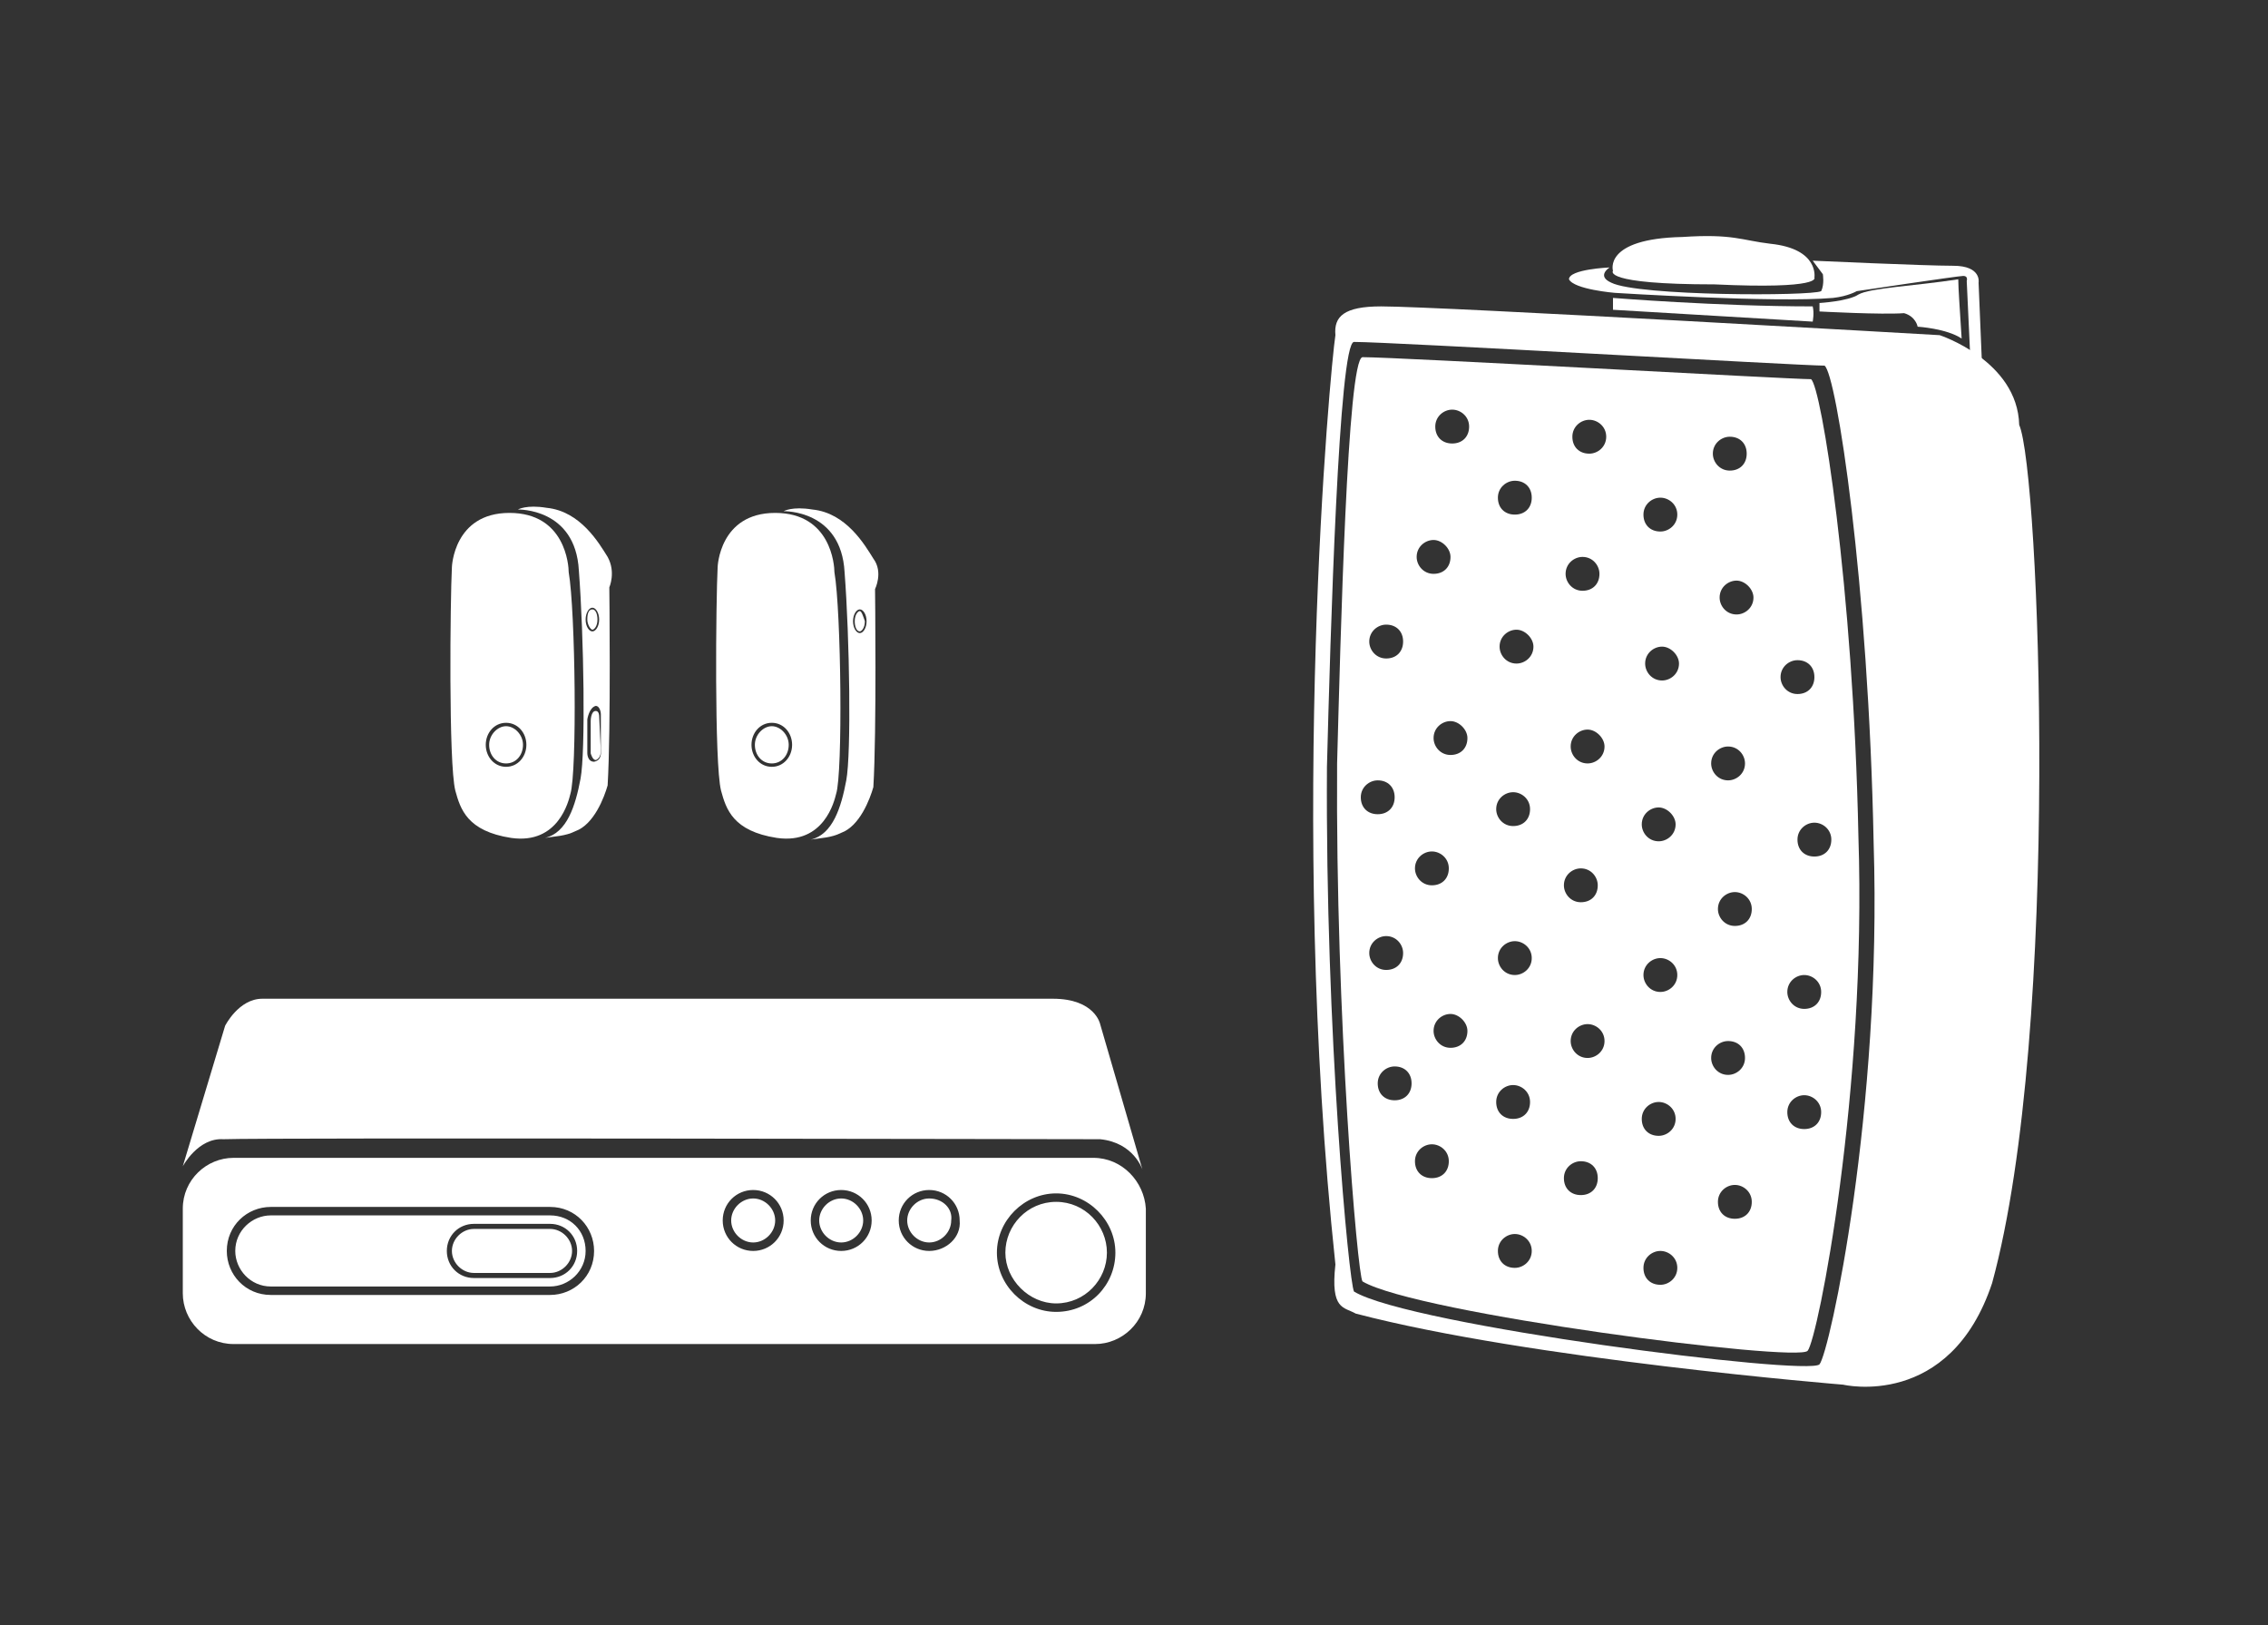
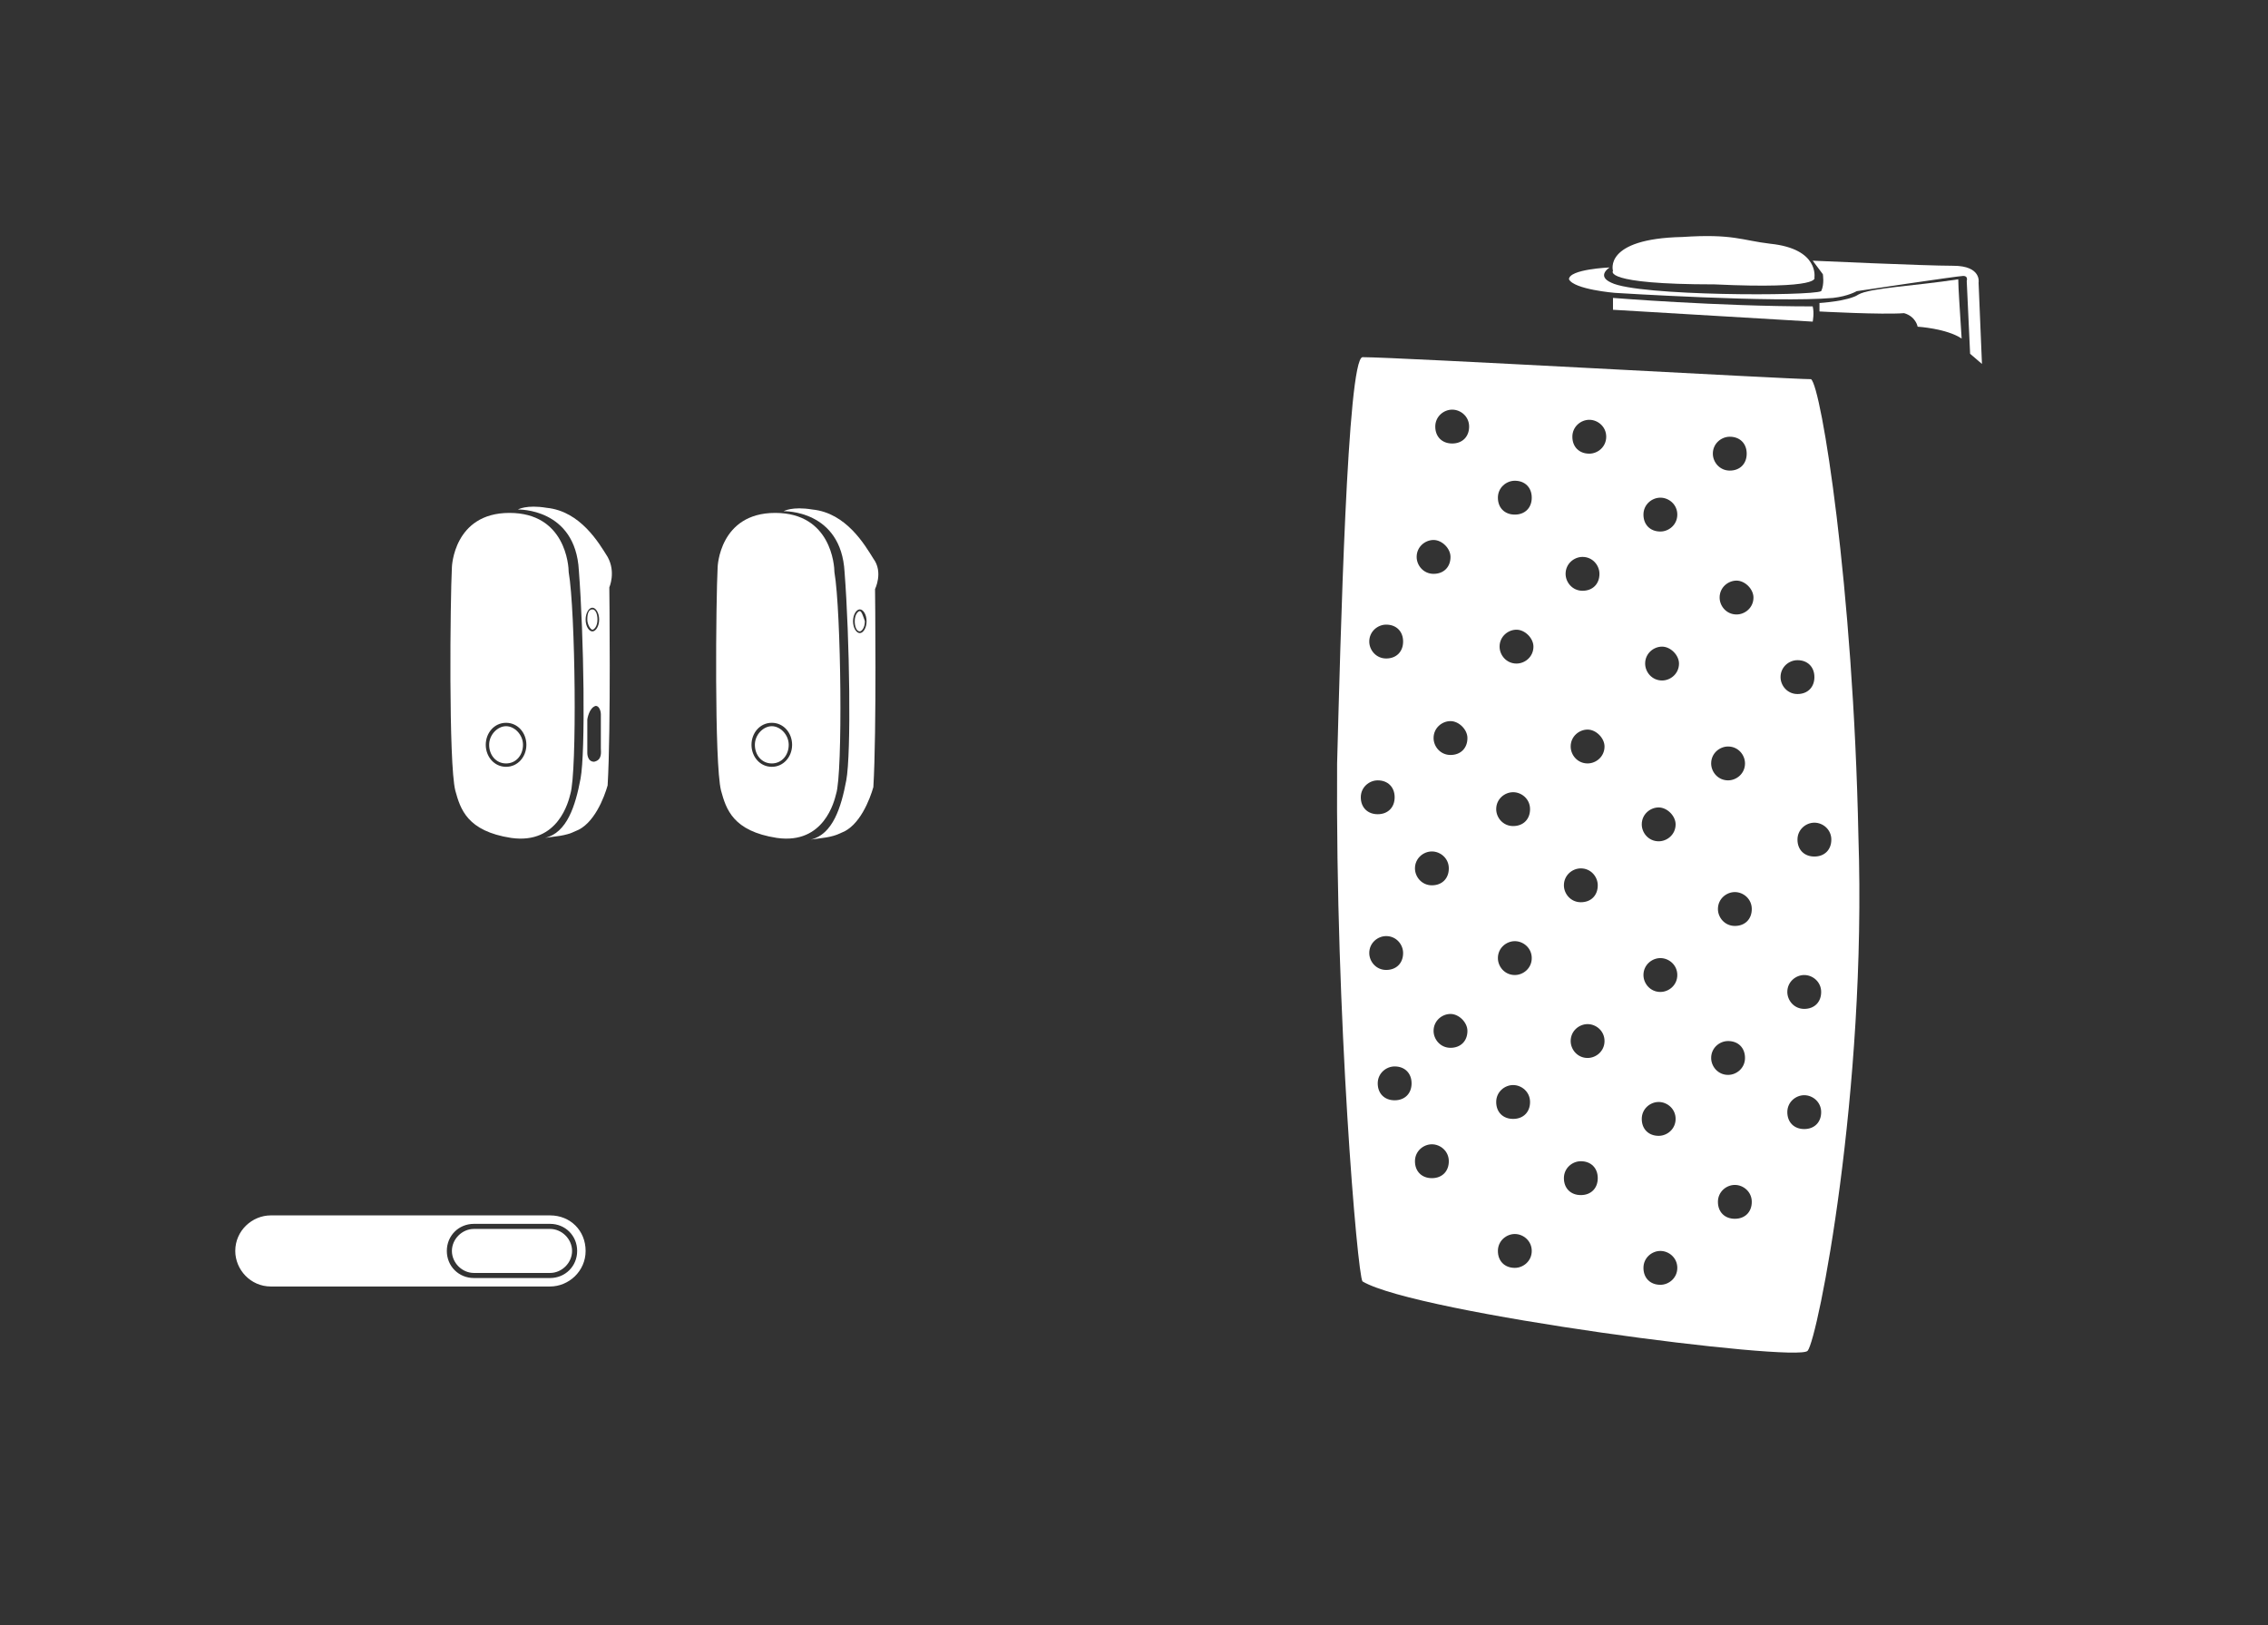
<svg xmlns="http://www.w3.org/2000/svg" version="1.1" id="Layer_1" x="0px" y="0px" viewBox="0 0 134 96" style="enable-background:new 0 0 134 96;" xml:space="preserve">
  <rect x="0" y="0" width="134" height="96" fill="#333333" stroke="none" />
  <style type="text/css">
	.st0{fill:#5A5A5A;}
	.st1{fill:#595959;}
	.st2{fill:#FFFFFF;}
	.st3{fill:none;}
</style>
  <g>
-     <path class="st2" d="M119.3,25.1c-0.1-3.8-4.7-5.3-4.7-5.3s-29.5-1.7-33-1.7c-2.2,0-2.8,0.6-2.7,1.7c-0.3,1.9-2.8,28.6,0,54.9   c-0.3,2.7,0.5,2.5,1.2,2.9c10.3,2.7,28.8,4.2,28.8,4.2s6.3,1.5,8.8-6C121.8,60.8,120.5,27.8,119.3,25.1z M107.5,80.6   c-0.7,0.7-24.2-2.3-27.5-4.3c-0.3-0.5-1.7-15.3-1.6-31c0.2-7.7,0.7-25.1,1.6-25.1c2.2,0,26.4,1.4,27.8,1.4   c0.7,0.5,2.6,12.8,2.9,28.2C111.2,65.6,108.1,79.9,107.5,80.6z" />
    <path class="st2" d="M80.5,21.1c2.1,0,25.2,1.3,26.5,1.3c0.6,0.4,2.5,12.2,2.8,27c0.5,15.1-2.4,29.7-3,30.4   c-0.6,0.7-23.1-2.2-26.3-4.1c-0.3-0.4-1.6-15.6-1.5-30.6C79.2,37.8,79.6,21.2,80.5,21.1z M85.8,24.2c-0.5,0-1,0.4-1,1s0.4,1,1,1   s1-0.4,1-1S86.3,24.2,85.8,24.2z M93.9,24.8c-0.5,0-1,0.4-1,1s0.4,1,1,1c0.5,0,1-0.4,1-1S94.4,24.8,93.9,24.8z M93.5,32.9   c-0.5,0-1,0.4-1,1c0,0.5,0.4,1,1,1s1-0.4,1-1C94.5,33.4,94.1,32.9,93.5,32.9z M84.7,31.9c-0.5,0-1,0.4-1,1c0,0.5,0.4,1,1,1   s1-0.4,1-1C85.7,32.4,85.2,31.9,84.7,31.9z M98.1,29.4c-0.5,0-1,0.4-1,1s0.4,1,1,1c0.5,0,1-0.4,1-1S98.6,29.4,98.1,29.4z    M89.5,28.4c-0.5,0-1,0.4-1,1s0.4,1,1,1s1-0.4,1-1S90.1,28.4,89.5,28.4z M98.2,38.2c-0.5,0-1,0.4-1,1c0,0.5,0.4,1,1,1   c0.5,0,1-0.4,1-1C99.2,38.7,98.7,38.2,98.2,38.2z M89.6,37.2c-0.5,0-1,0.4-1,1c0,0.5,0.4,1,1,1c0.5,0,1-0.4,1-1   C90.6,37.7,90.1,37.2,89.6,37.2z M102.2,25.8c-0.5,0-1,0.4-1,1c0,0.5,0.4,1,1,1s1-0.4,1-1C103.2,26.2,102.8,25.8,102.2,25.8z    M102.6,34.3c-0.5,0-1,0.4-1,1c0,0.5,0.4,1,1,1c0.5,0,1-0.4,1-1C103.6,34.8,103.1,34.3,102.6,34.3z M85.7,42.6c-0.5,0-1,0.4-1,1   c0,0.5,0.4,1,1,1s1-0.4,1-1C86.7,43.1,86.2,42.6,85.7,42.6z M93.8,43.1c-0.5,0-1,0.4-1,1c0,0.5,0.4,1,1,1c0.5,0,1-0.4,1-1   C94.8,43.6,94.3,43.1,93.8,43.1z M93.4,51.3c-0.5,0-1,0.4-1,1c0,0.5,0.4,1,1,1s1-0.4,1-1C94.4,51.8,94,51.3,93.4,51.3z M84.6,50.3   c-0.5,0-1,0.4-1,1c0,0.5,0.4,1,1,1s1-0.4,1-1C85.6,50.7,85.1,50.3,84.6,50.3z M98,47.7c-0.5,0-1,0.4-1,1c0,0.5,0.4,1,1,1   c0.5,0,1-0.4,1-1C99,48.2,98.5,47.7,98,47.7z M89.4,46.8c-0.5,0-1,0.4-1,1c0,0.5,0.4,1,1,1s1-0.4,1-1   C90.4,47.2,89.9,46.8,89.4,46.8z M98.1,56.6c-0.5,0-1,0.4-1,1c0,0.5,0.4,1,1,1c0.5,0,1-0.4,1-1C99.1,57,98.6,56.6,98.1,56.6z    M89.5,55.6c-0.5,0-1,0.4-1,1c0,0.5,0.4,1,1,1c0.5,0,1-0.4,1-1C90.5,56,90,55.6,89.5,55.6z M102.1,44.1c-0.5,0-1,0.4-1,1   c0,0.5,0.4,1,1,1c0.5,0,1-0.4,1-1C103.1,44.6,102.7,44.1,102.1,44.1z M102.5,52.7c-0.5,0-1,0.4-1,1c0,0.5,0.4,1,1,1s1-0.4,1-1   C103.5,53.1,103,52.7,102.5,52.7z M85.7,59.9c-0.5,0-1,0.4-1,1c0,0.5,0.4,1,1,1s1-0.4,1-1C86.7,60.4,86.2,59.9,85.7,59.9z    M93.8,60.5c-0.5,0-1,0.4-1,1c0,0.5,0.4,1,1,1c0.5,0,1-0.4,1-1C94.8,60.9,94.3,60.5,93.8,60.5z M93.4,68.6c-0.5,0-1,0.4-1,1   s0.4,1,1,1s1-0.4,1-1S94,68.6,93.4,68.6z M84.6,67.6c-0.5,0-1,0.4-1,1s0.4,1,1,1s1-0.4,1-1S85.1,67.6,84.6,67.6z M98,65.1   c-0.5,0-1,0.4-1,1s0.4,1,1,1c0.5,0,1-0.4,1-1S98.5,65.1,98,65.1z M89.4,64.1c-0.5,0-1,0.4-1,1s0.4,1,1,1s1-0.4,1-1   S89.9,64.1,89.4,64.1z M98.1,73.9c-0.5,0-1,0.4-1,1s0.4,1,1,1c0.5,0,1-0.4,1-1S98.6,73.9,98.1,73.9z M89.5,72.9c-0.5,0-1,0.4-1,1   s0.4,1,1,1c0.5,0,1-0.4,1-1S90,72.9,89.5,72.9z M102.1,61.5c-0.5,0-1,0.4-1,1c0,0.5,0.4,1,1,1c0.5,0,1-0.4,1-1   C103.1,61.9,102.7,61.5,102.1,61.5z M102.5,70c-0.5,0-1,0.4-1,1s0.4,1,1,1s1-0.4,1-1S103,70,102.5,70z M81.4,46.1c-0.5,0-1,0.4-1,1   s0.4,1,1,1s1-0.4,1-1S82,46.1,81.4,46.1z M81.9,36.9c-0.5,0-1,0.4-1,1c0,0.5,0.4,1,1,1s1-0.4,1-1C82.9,37.3,82.5,36.9,81.9,36.9z    M106.2,39c-0.5,0-1,0.4-1,1c0,0.5,0.4,1,1,1s1-0.4,1-1C107.2,39.4,106.8,39,106.2,39z M106.6,64.7c-0.5,0-1,0.4-1,1s0.4,1,1,1   s1-0.4,1-1S107.1,64.7,106.6,64.7z M82.4,63c-0.5,0-1,0.4-1,1s0.4,1,1,1s1-0.4,1-1S83,63,82.4,63z M107.2,48.6c-0.5,0-1,0.4-1,1   s0.4,1,1,1s1-0.4,1-1S107.7,48.6,107.2,48.6z M81.9,55.3c-0.5,0-1,0.4-1,1c0,0.5,0.4,1,1,1s1-0.4,1-1   C82.9,55.8,82.5,55.3,81.9,55.3z M106.6,57.6c-0.5,0-1,0.4-1,1c0,0.5,0.4,1,1,1s1-0.4,1-1C107.6,58,107.1,57.6,106.6,57.6z" />
    <g>
      <path class="st2" d="M95.3,18.3l11.8,0.7c0,0,0.1-0.5,0-0.9c-5.6,0-11.8-0.5-11.8-0.5L95.3,18.3z" />
      <path class="st2" d="M95.1,15.8c0,0-2.4,0.1-2.4,0.7c0.3,0.6,2.7,0.8,2.7,0.8s9.5,0.6,12.9,0.3c0.9-0.1,1.4-0.4,1.4-0.4    s6-0.9,6.3-0.9c0.3,0,0.2,0.3,0.2,0.3l0.2,4.3l0.7,0.6l-0.2-4.8c0,0,0.2-1-1.5-1c-1.7,0-8.3-0.3-8.3-0.3l0.6,0.8    c0,0,0.1,0.6-0.1,1c-0.6,0.3-10.8,0.3-12.4-0.5C94.3,16.3,95.1,15.8,95.1,15.8z" />
      <path class="st2" d="M95.3,16c0,0-0.6-1.9,4.1-2c3-0.2,3.5,0.2,5.2,0.4c2.9,0.3,2.6,2,2.6,2s0.5,0.7-5.9,0.4    C94.6,16.8,95.3,16,95.3,16z" />
      <path class="st2" d="M107.5,17.9c0,0,1.7-0.1,2.3-0.5c0.7-0.4,3.3-0.5,5.9-0.9c0,0.5,0.1,1.9,0.2,3.5c-0.9-0.6-2.6-0.7-2.6-0.7    s-0.1-0.6-0.8-0.8c-1.3,0.1-5-0.1-5-0.1L107.5,17.9z" />
    </g>
  </g>
  <g>
-     <path class="st2" d="M10.8,68.9c0,0,0.9-1.7,2.4-1.6c2.7-0.1,49.9,0,51.8,0c2,0.2,2.5,1.8,2.5,1.8L65,60.5c0,0-0.3-1.5-2.8-1.5   c-2.5,0-45.3,0-46.7,0s-2.2,1.6-2.2,1.6L10.8,68.9z" />
-     <path class="st2" d="M64.6,68.4H13.8c-1.6,0-3,1.3-3,3v5c0,1.6,1.3,3,3,3h50.9c1.6,0,3-1.3,3-3v-5C67.6,69.8,66.3,68.4,64.6,68.4z    M32.5,76.5H16c-1.5,0-2.6-1.2-2.6-2.6c0-1.5,1.2-2.6,2.6-2.6h16.5c1.5,0,2.6,1.2,2.6,2.6C35.1,75.4,33.9,76.5,32.5,76.5z    M62.4,77.5c-1.9,0-3.5-1.6-3.5-3.5s1.6-3.5,3.5-3.5c1.9,0,3.5,1.6,3.5,3.5S64.4,77.5,62.4,77.5z M62.4,71c-1.7,0-3,1.4-3,3   s1.4,3,3,3c1.7,0,3-1.4,3-3S64.1,71,62.4,71z M54.9,73.9c-1,0-1.8-0.8-1.8-1.8c0-1,0.8-1.8,1.8-1.8s1.8,0.8,1.8,1.8   C56.8,73.1,55.9,73.9,54.9,73.9z M54.9,70.8c-0.7,0-1.3,0.6-1.3,1.3c0,0.7,0.6,1.3,1.3,1.3s1.3-0.6,1.3-1.3   C56.3,71.4,55.7,70.8,54.9,70.8z M49.7,73.9c-1,0-1.8-0.8-1.8-1.8c0-1,0.8-1.8,1.8-1.8s1.8,0.8,1.8,1.8   C51.5,73.1,50.7,73.9,49.7,73.9z M49.7,70.8c-0.7,0-1.3,0.6-1.3,1.3c0,0.7,0.6,1.3,1.3,1.3s1.3-0.6,1.3-1.3   C51,71.4,50.4,70.8,49.7,70.8z M44.5,73.9c-1,0-1.8-0.8-1.8-1.8c0-1,0.8-1.8,1.8-1.8s1.8,0.8,1.8,1.8   C46.3,73.1,45.5,73.9,44.5,73.9z M44.5,70.8c-0.7,0-1.3,0.6-1.3,1.3c0,0.7,0.6,1.3,1.3,1.3s1.3-0.6,1.3-1.3   C45.8,71.4,45.2,70.8,44.5,70.8z" />
    <path class="st2" d="M34.6,73.9c0,1.2-1,2.1-2.1,2.1H16c-1.2,0-2.1-1-2.1-2.1c0-1.2,1-2.1,2.1-2.1h16.5   C33.7,71.8,34.6,72.7,34.6,73.9z M34.1,73.9c0-0.9-0.7-1.6-1.6-1.6H28c-0.9,0-1.6,0.7-1.6,1.6s0.7,1.6,1.6,1.6h4.5   C33.4,75.5,34.1,74.8,34.1,73.9z M32.5,72.6c0.7,0,1.3,0.6,1.3,1.3s-0.6,1.3-1.3,1.3H28c-0.7,0-1.3-0.6-1.3-1.3s0.6-1.3,1.3-1.3   H32.5z" />
  </g>
  <g>
    <g>
      <path class="st2" d="M35,37.2c0.1,0,0.3-0.2,0.3-0.6c0-0.3-0.1-0.6-0.3-0.6s-0.3,0.2-0.3,0.6C34.7,36.9,34.9,37.2,35,37.2z" />
-       <path class="st2" d="M35.4,42.3c0,0,0-0.3-0.2-0.3c-0.3,0-0.3,0.6-0.3,0.6v1.9c0,0,0.1,0.4,0.3,0.4c0.3-0.1,0.3-0.5,0.3-0.5    L35.4,42.3z" />
      <path class="st2" d="M35.9,32.9c-0.5-0.8-1.6-2.7-3.6-2.9c-1.2-0.2-1.7,0.1-1.7,0.1s3.4-0.1,3.6,3.6c0.3,3.9,0.4,10.7,0.1,12.3    c-0.3,1.6-0.8,3.2-2.1,3.5c0.6-0.1,1.2-0.1,1.8-0.4c1.1-0.4,1.7-2,1.9-2.7c0.2-3.3,0.1-11.7,0.1-11.7S36.4,33.8,35.9,32.9z     M34.6,36.6c0-0.4,0.2-0.7,0.4-0.7s0.4,0.3,0.4,0.7c0,0.4-0.2,0.7-0.4,0.7S34.6,37,34.6,36.6z M35.1,45L35.1,45    C35.1,45,35.1,45,35.1,45c-0.4,0-0.4-0.5-0.4-0.5l0,0l0-2c0,0,0.1-0.7,0.5-0.8l0,0c0.2,0,0.3,0.3,0.3,0.5l0,2    C35.5,44.4,35.6,44.9,35.1,45z" />
    </g>
    <path class="st2" d="M33.6,33.8c0-0.4-0.2-3.5-3.5-3.5c-3.3,0-3.4,3.2-3.4,3.2c-0.1,1.9-0.2,11.6,0.2,13.2c0.3,1.1,0.7,2.4,3.3,2.8   c2.8,0.4,3.4-2.2,3.5-2.6C34.1,45.6,34,36.1,33.6,33.8z M29.9,45.3c-0.7,0-1.2-0.6-1.2-1.3c0-0.7,0.5-1.3,1.2-1.3s1.2,0.6,1.2,1.3   C31.1,44.7,30.6,45.3,29.9,45.3z M29.9,42.9c-0.5,0-1,0.5-1,1.1c0,0.6,0.4,1.1,1,1.1s1-0.5,1-1.1C30.9,43.4,30.4,42.9,29.9,42.9z" />
  </g>
  <g>
    <g>
      <path class="st2" d="M50.8,36.1c-0.1,0-0.3,0.2-0.3,0.6c0,0.3,0.1,0.6,0.3,0.6c0.1,0,0.3-0.2,0.3-0.6C51,36.4,50.9,36.1,50.8,36.1    z" />
      <path class="st2" d="M51.6,33c-0.5-0.8-1.6-2.7-3.6-2.9c-1.2-0.2-1.7,0.1-1.7,0.1s3.4-0.1,3.6,3.6c0.3,3.9,0.4,10.7,0.1,12.3    c-0.3,1.6-0.8,3.2-2.1,3.5c0.6-0.1,1.2-0.1,1.8-0.4c1.1-0.4,1.7-2,1.9-2.7c0.2-3.3,0.1-11.7,0.1-11.7S52.2,33.8,51.6,33z     M50.8,37.4c-0.2,0-0.4-0.3-0.4-0.7c0-0.4,0.2-0.7,0.4-0.7c0.2,0,0.4,0.3,0.4,0.7C51.2,37.1,51,37.4,50.8,37.4z" />
    </g>
    <path class="st2" d="M49.3,33.8c0-0.4-0.2-3.5-3.5-3.5c-3.3,0-3.4,3.2-3.4,3.2c-0.1,1.9-0.2,11.6,0.2,13.2c0.3,1.1,0.7,2.4,3.3,2.8   c2.8,0.4,3.4-2.2,3.5-2.6C49.8,45.7,49.7,36.1,49.3,33.8z M45.6,45.3c-0.7,0-1.2-0.6-1.2-1.3c0-0.7,0.5-1.3,1.2-1.3   c0.7,0,1.2,0.6,1.2,1.3C46.8,44.7,46.3,45.3,45.6,45.3z M45.6,42.9c-0.5,0-1,0.5-1,1.1c0,0.6,0.4,1.1,1,1.1s1-0.5,1-1.1   C46.6,43.4,46.1,42.9,45.6,42.9z" />
  </g>
</svg>